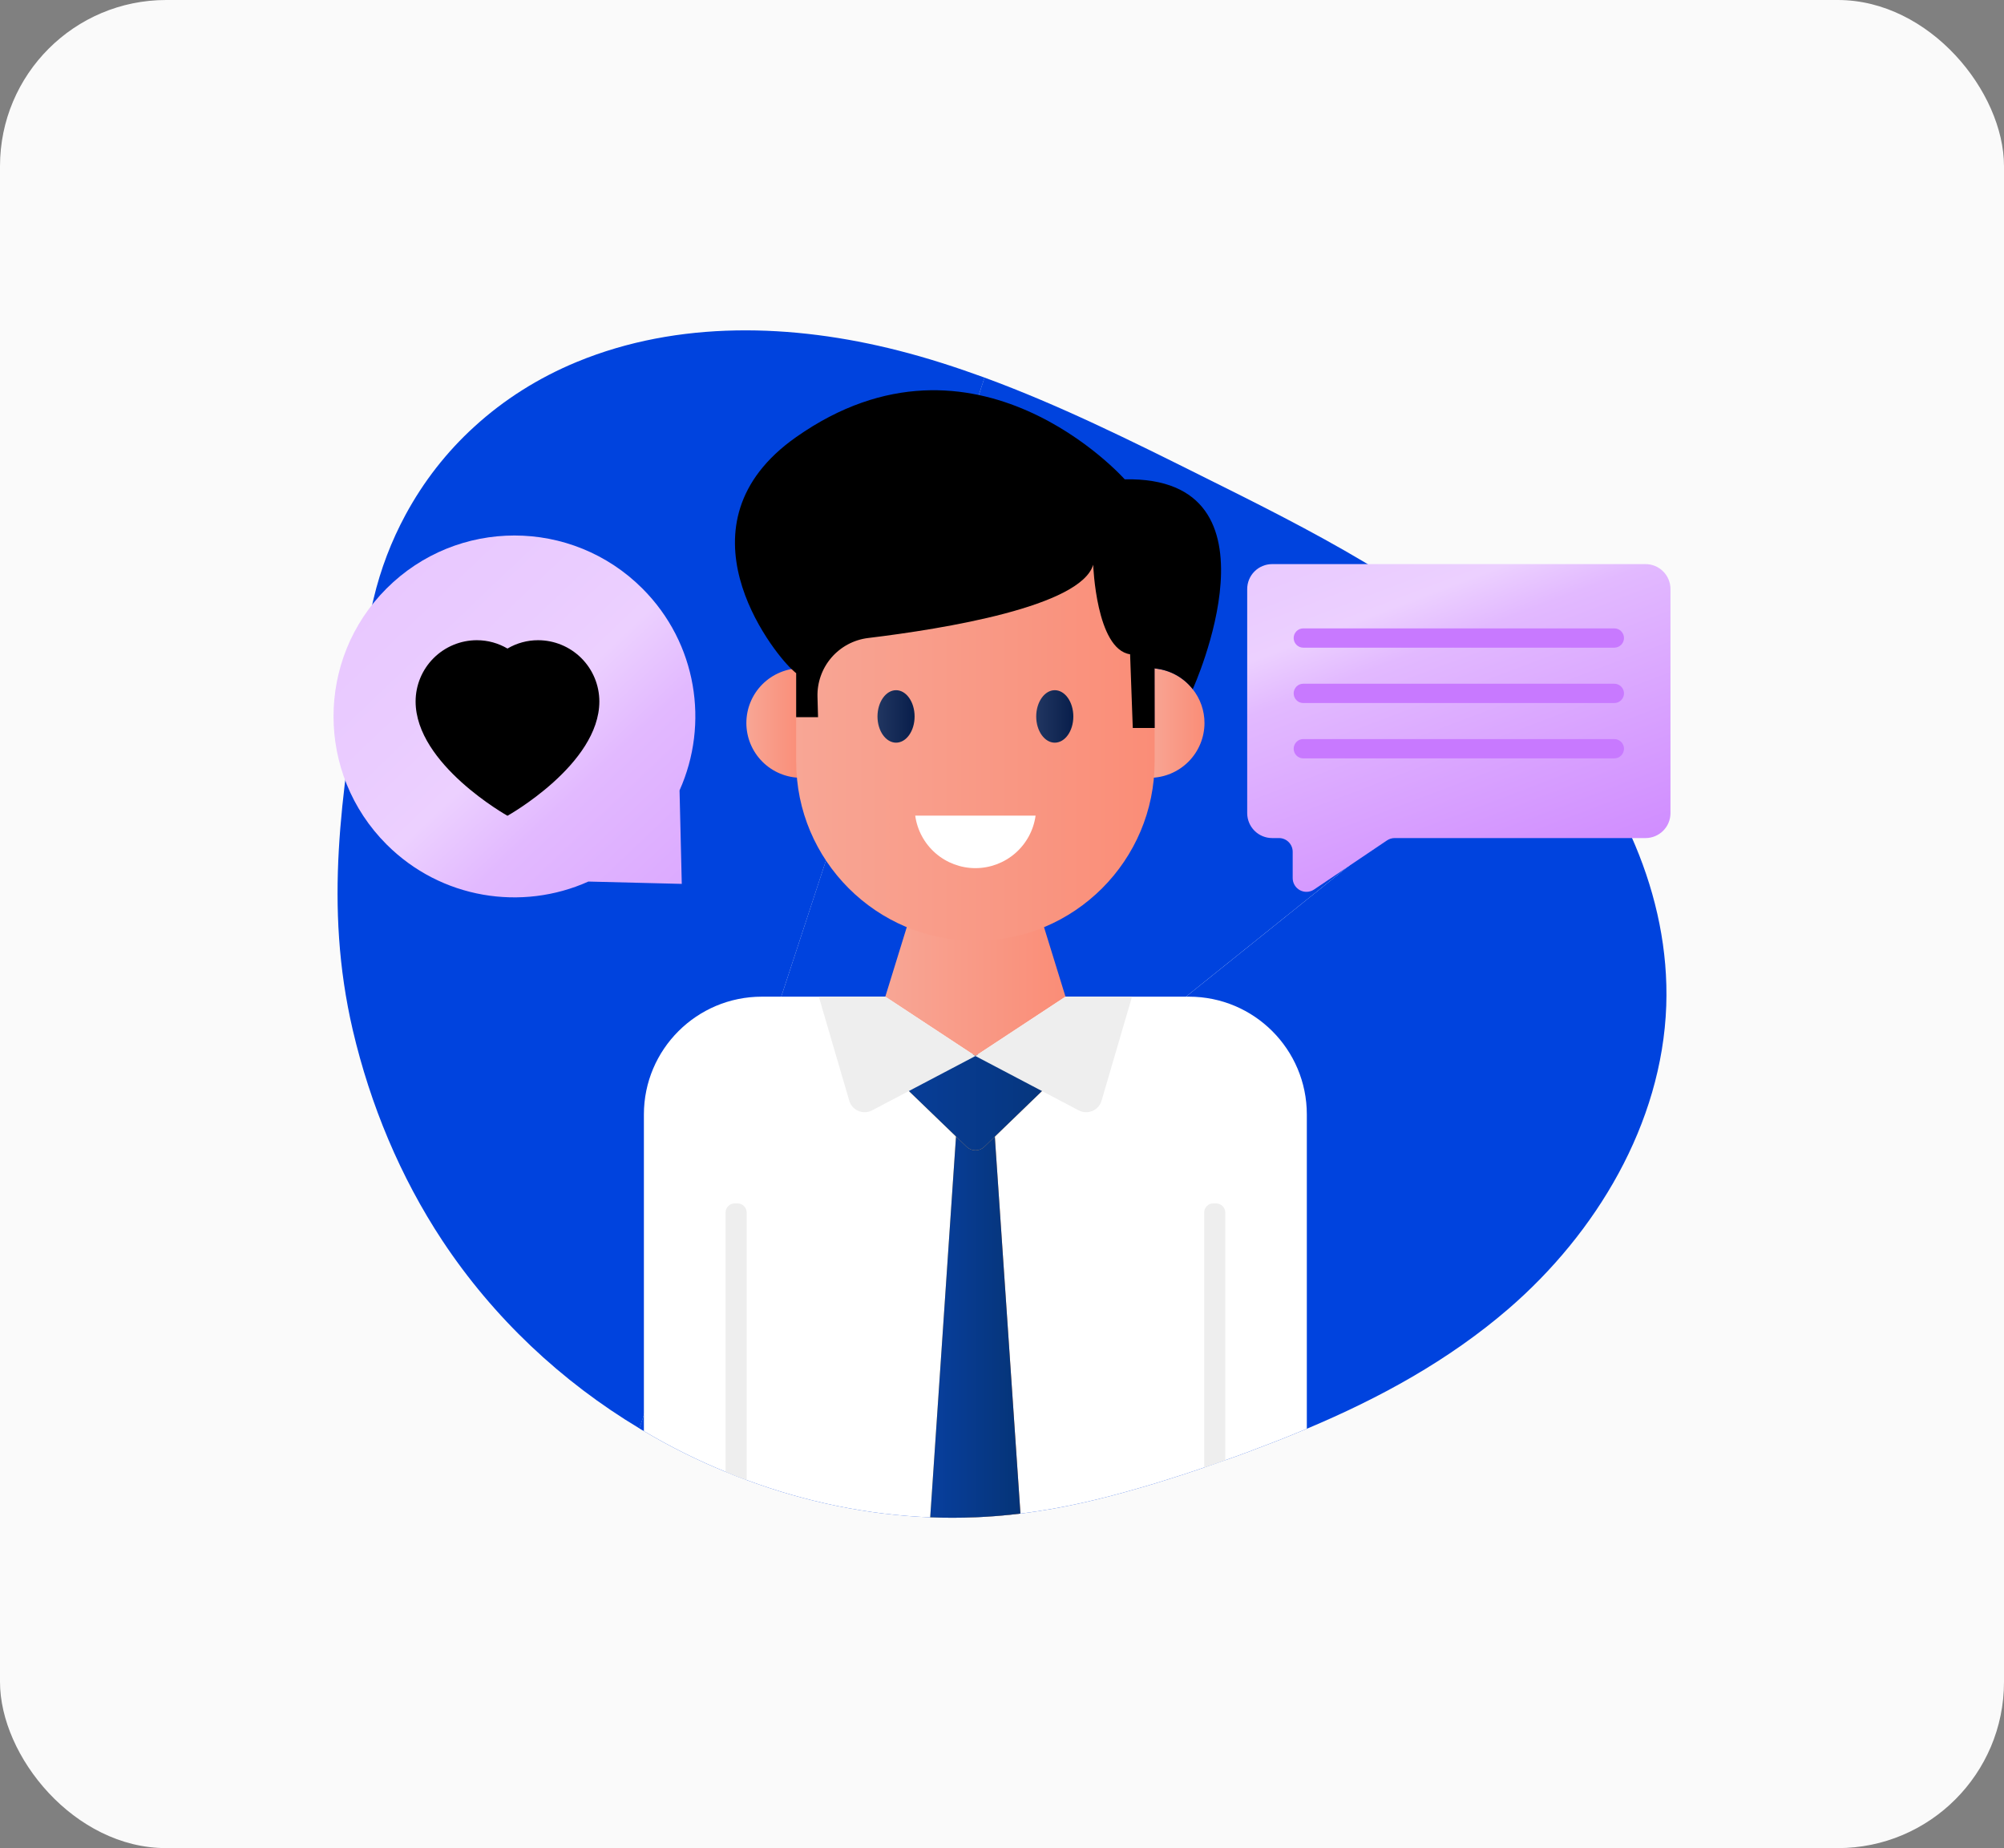
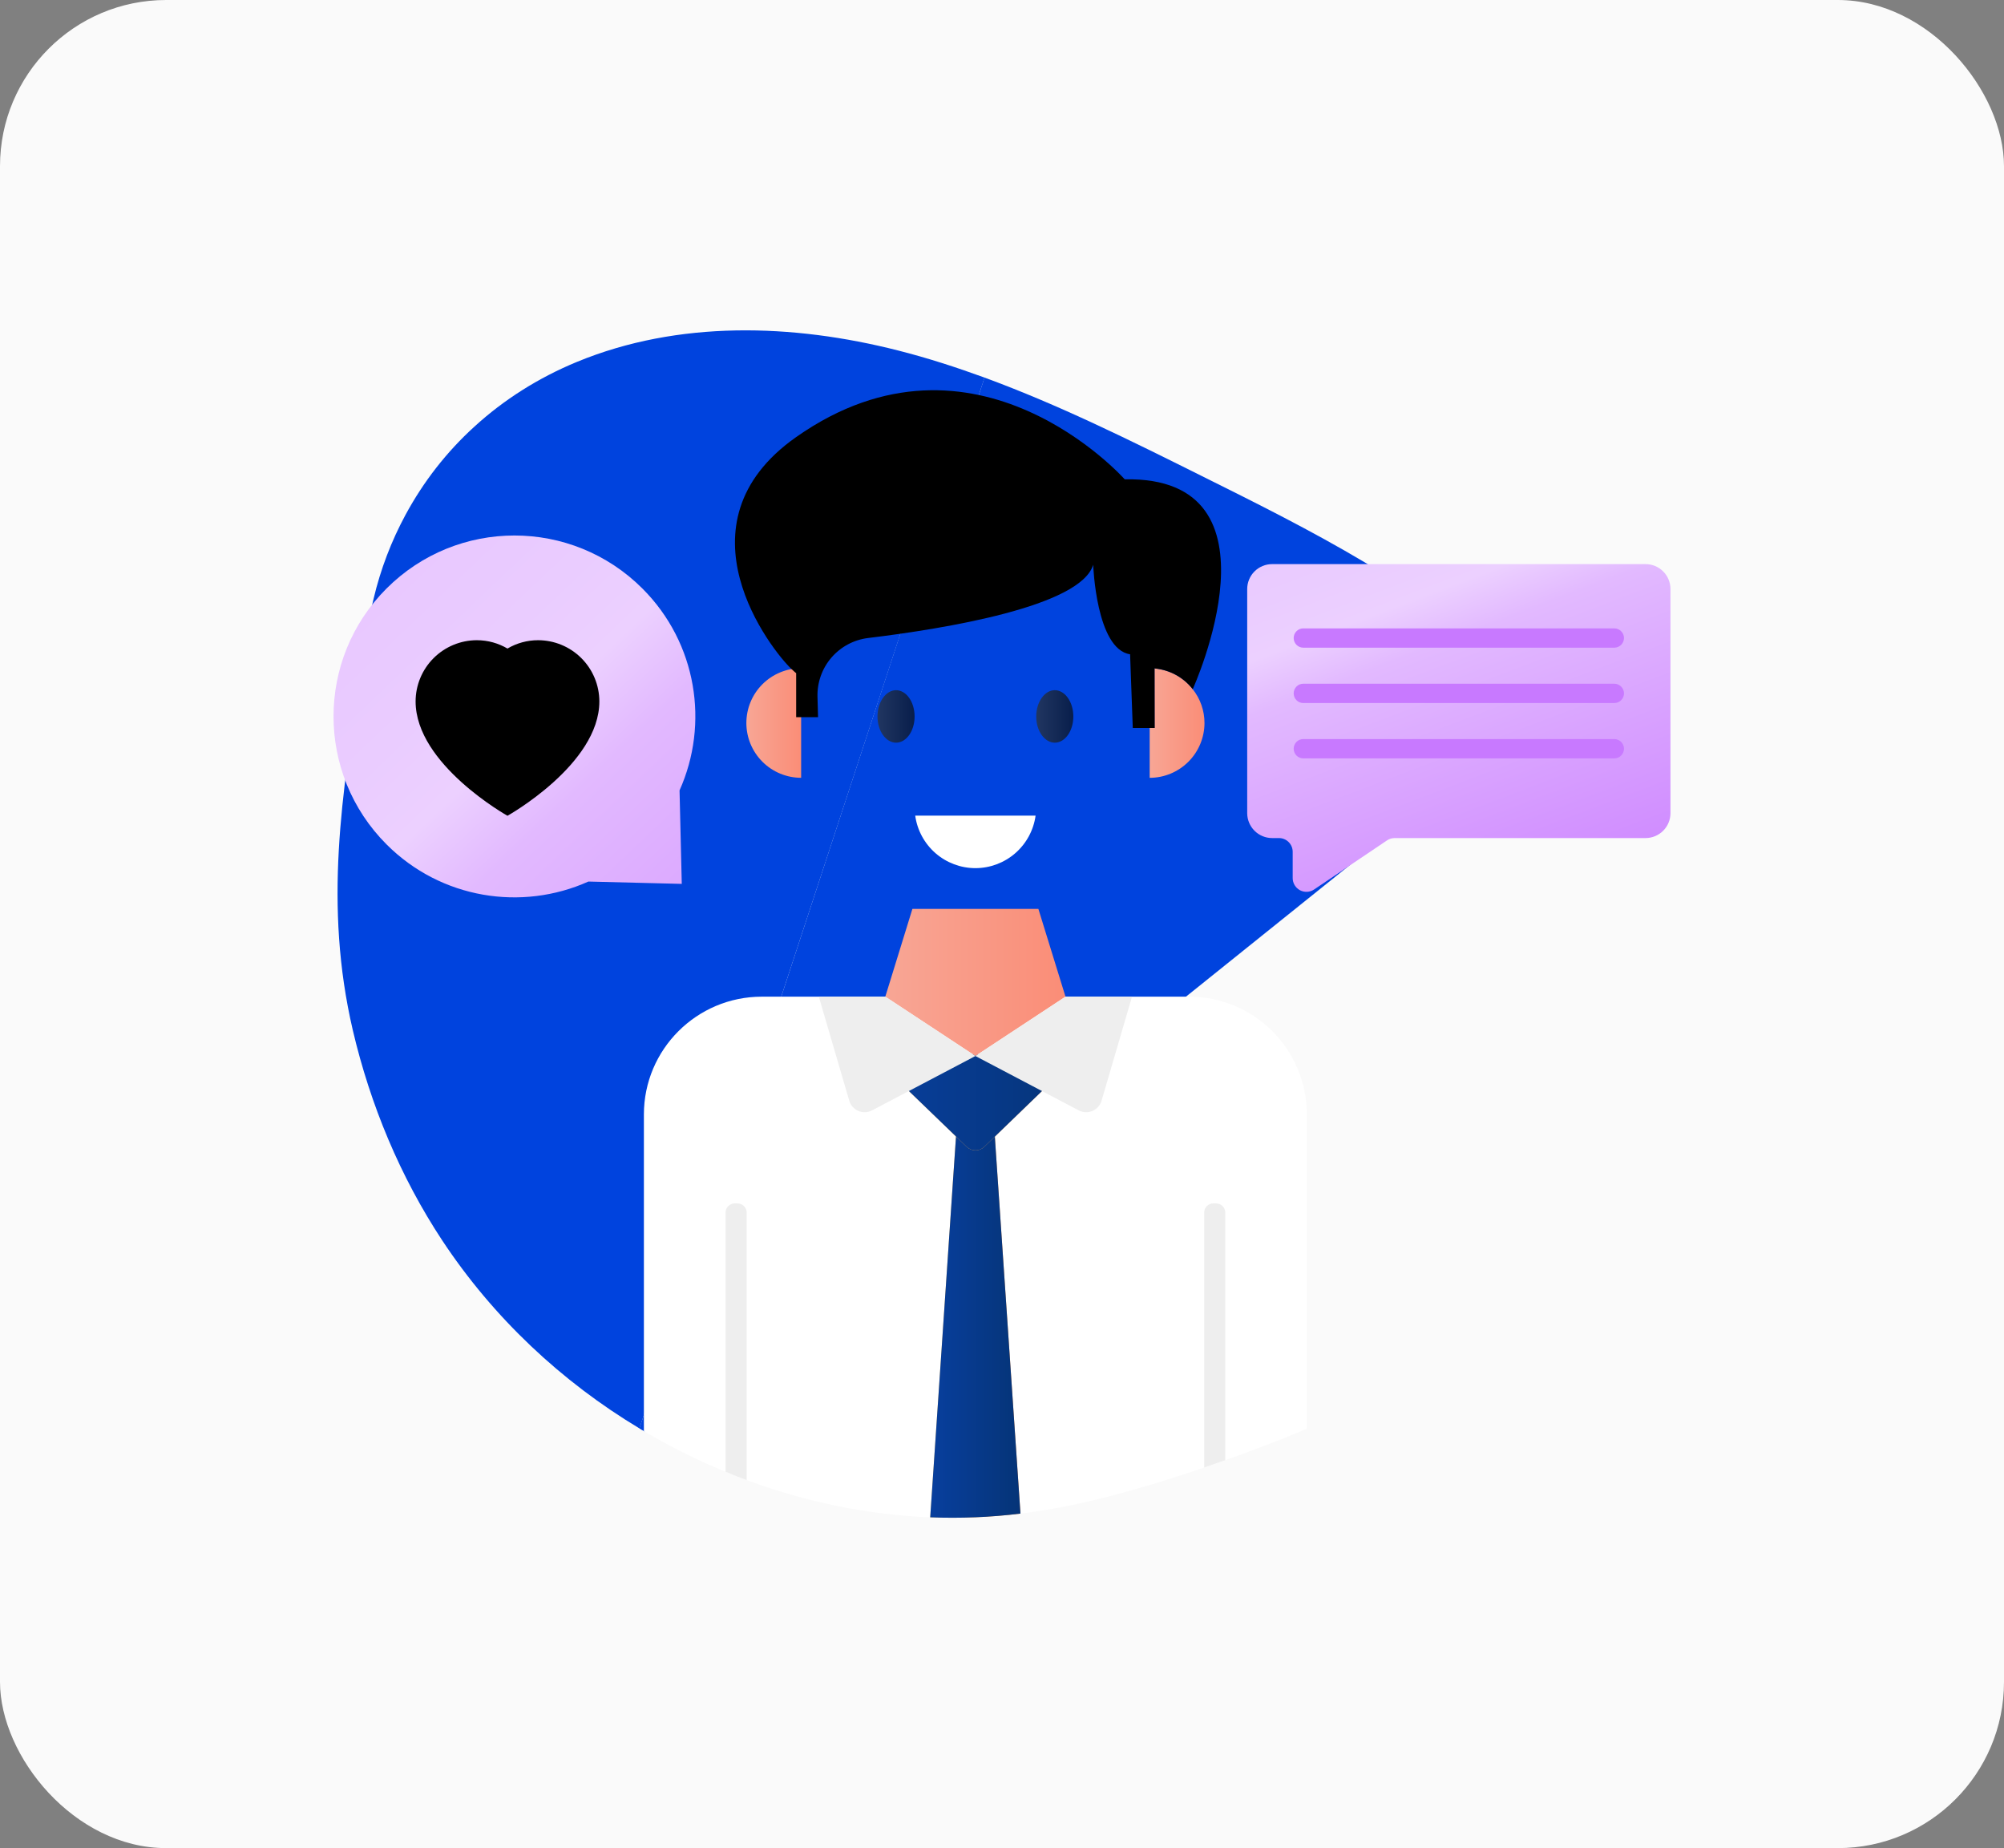
<svg xmlns="http://www.w3.org/2000/svg" width="603" height="556" viewBox="0 0 603 556" fill="none">
  <rect x="0" y="0" width="603" height="556" fill="#808080" stroke="none" />
  <rect width="603" height="556" rx="50" fill="#FAFAFA" />
-   <path d="M501.372 302.608C500.083 338.216 480.189 371.028 453.978 393.688C435.875 409.308 415.006 420.685 393.226 429.83C392.283 430.239 391.309 430.648 390.366 431.025C385.935 432.879 381.503 434.576 377.04 436.242C376.663 436.399 376.255 436.525 375.909 436.682C375.28 436.902 374.652 437.153 374.023 437.373C373.646 437.53 373.238 437.656 372.86 437.813L368.68 439.29C368.429 439.353 368.178 439.448 367.926 439.542C367.549 439.668 367.14 439.825 366.763 439.95C366.166 440.17 365.538 440.39 364.909 440.61L363.778 440.988C363.62 441.05 363.495 441.082 363.338 441.145C362.992 441.27 362.678 441.396 362.332 441.49C361.169 441.899 360.006 442.308 358.812 442.685L357.68 443.062C357.052 443.282 356.392 443.47 355.795 443.69C355.449 443.785 355.135 443.91 354.789 444.005C350.609 445.356 346.398 446.676 342.123 447.87C330.998 451.108 319.652 453.748 308.149 455.225C307.772 455.288 307.426 455.319 307.049 455.354C298.029 456.485 288.946 456.831 279.895 456.485C261.1 455.731 242.432 451.865 224.675 445.265C222.537 444.511 220.432 443.694 218.326 442.782C209.907 439.348 201.756 435.293 193.938 430.651L218.326 411.071L224.675 405.979L238.409 394.948L286.683 356.165L299.6 345.825L318.363 330.771L335.649 316.879L356.863 299.845L465.449 212.662C487.323 237.334 502.535 269.199 501.372 302.608Z" fill="#0043DE" />
  <path d="M296.254 113.596L192.414 429.736C169 415.688 148.477 396.485 133.077 373.196C120.443 354.056 111.423 332.402 106.143 309.868C97.406 272.279 102.874 238.871 108.594 202.508C109.254 198.265 109.883 194.022 110.574 189.653C111.045 186.448 111.643 183.273 112.397 180.193C114.534 171.142 117.803 162.688 122.014 154.893C127.42 144.899 134.365 135.973 142.725 128.368C151.588 120.259 161.991 113.659 173.651 108.851C204.105 96.311 238.457 97.348 270.294 105.456C279.094 107.688 287.705 110.485 296.254 113.596Z" fill="#0043DE" />
  <path d="M465.446 212.659L356.86 299.841L335.646 316.876L318.36 330.767L299.597 345.821L286.68 356.161V356.193L238.406 394.944L224.672 405.976L218.323 411.067L193.935 430.647C193.865 430.617 193.801 430.574 193.746 430.521C193.275 430.301 192.835 430.019 192.395 429.736L193.746 425.619L235.075 299.841L248.526 258.859L270.903 190.659L284.543 149.173L294.506 118.876L296.235 113.596C318.549 121.767 340.109 132.484 361.48 143.139C394.543 159.576 428.109 176.39 455.232 202.099C458.787 205.47 462.195 208.993 465.446 212.659Z" fill="#0043DE" />
  <path d="M362.428 217.518C362.419 221.889 360.679 226.078 357.588 229.168C354.497 232.259 350.308 233.999 345.938 234.009V219.017H347.433L347.402 201.115C347.465 201.084 347.521 201.084 347.553 201.115C349.752 201.329 351.886 201.985 353.825 203.045C355.764 204.105 357.468 205.546 358.836 207.282C361.166 210.184 362.434 213.796 362.428 217.518Z" fill="url(#paint0_linear_579_1023)" />
  <path d="M347.433 219.015H345.938V201.025C346.443 201.025 346.924 201.057 347.402 201.117L347.433 219.015Z" fill="url(#paint1_linear_579_1023)" />
  <path d="M224.578 217.516C224.582 221.886 226.32 226.077 229.411 229.167C232.501 232.258 236.692 233.996 241.062 234V201.031C238.898 201.03 236.754 201.456 234.754 202.284C232.754 203.112 230.937 204.326 229.407 205.857C227.876 207.387 226.662 209.204 225.834 211.204C225.006 213.204 224.58 215.348 224.581 217.512L224.578 217.516Z" fill="url(#paint2_linear_579_1023)" />
  <path d="M393.223 335.294V429.831C392.28 430.24 391.306 430.648 390.363 431.025C385.932 432.88 381.5 434.577 377.038 436.243C376.66 436.4 376.252 436.525 375.906 436.683C375.278 436.903 374.649 437.154 374.02 437.374C373.643 437.531 373.235 437.657 372.858 437.814L368.678 439.291C368.426 439.354 368.175 439.448 367.923 439.543C367.546 439.668 367.138 439.825 366.76 439.951C366.163 440.171 365.535 440.391 364.906 440.611L363.775 440.988C363.618 441.051 363.492 441.083 363.335 441.145C362.989 441.271 362.675 441.397 362.329 441.491C361.166 441.9 360.003 442.308 358.809 442.685L357.678 443.063C357.049 443.283 356.389 443.471 355.792 443.691C355.446 443.785 355.132 443.911 354.786 444.005C350.606 445.357 346.395 446.677 342.12 447.871C330.995 451.108 319.649 453.748 308.146 455.225C307.769 455.288 307.423 455.32 307.046 455.354C298.026 456.486 288.943 456.831 279.892 456.486C261.098 455.731 242.429 451.866 224.672 445.266C222.535 444.511 220.429 443.694 218.323 442.783C209.905 439.348 201.753 435.293 193.935 430.651C193.865 430.621 193.801 430.578 193.746 430.526V335.297C193.746 315.717 209.649 299.846 229.229 299.846H357.772C377.352 299.846 393.223 315.714 393.223 335.294Z" fill="white" />
  <path d="M368.684 364.805V439.291C368.433 439.353 368.182 439.448 367.93 439.542C367.553 439.668 367.144 439.825 366.767 439.95C366.17 440.17 365.542 440.39 364.913 440.61L363.782 440.988C363.625 441.051 363.499 441.082 363.342 441.145C362.996 441.271 362.682 441.396 362.336 441.49V364.805C362.336 363.265 363.562 362.039 365.07 362.039H365.919C367.427 362.039 368.684 363.265 368.684 364.805Z" fill="#EEEEEE" />
  <path d="M224.677 364.806V445.263C222.54 444.508 220.434 443.691 218.328 442.783V364.809C218.328 363.269 219.554 362.043 221.062 362.043H221.911C223.42 362.043 224.677 363.266 224.677 364.806Z" fill="#EEEEEE" />
  <path d="M307.053 455.354C298.033 456.485 288.95 456.831 279.898 456.485L286.687 356.165L287.661 341.928L288.164 334.605H298.85L299.353 341.96L299.604 345.825L307.053 455.354Z" fill="url(#paint3_linear_579_1023)" />
  <path d="M307.053 455.354C298.033 456.485 288.95 456.831 279.898 456.485L286.687 356.165L287.661 341.928L288.164 334.605H298.85L299.353 341.96L299.604 345.825L307.053 455.354Z" fill="url(#paint4_linear_579_1023)" />
  <path d="M324.928 317.223L296.162 345.024C295.453 345.705 294.509 346.086 293.526 346.086C292.544 346.086 291.6 345.705 290.891 345.024L262.059 317.223H324.928Z" fill="url(#paint5_linear_579_1023)" />
  <path d="M324.928 317.223L296.162 345.024C295.453 345.705 294.509 346.086 293.526 346.086C292.544 346.086 291.6 345.705 290.891 345.024L262.059 317.223H324.928Z" fill="url(#paint6_linear_579_1023)" />
  <path d="M320.604 299.845L293.494 317.687L266.387 299.845L274.542 273.436H312.445L320.604 299.845Z" fill="url(#paint7_linear_579_1023)" />
  <path d="M320.606 299.846H340.62L331.462 331.133C331.261 331.82 330.91 332.453 330.435 332.987C329.959 333.522 329.371 333.944 328.712 334.223C328.053 334.502 327.341 334.631 326.626 334.601C325.911 334.571 325.212 334.383 324.579 334.049L293.496 317.7L320.606 299.846Z" fill="#EEEEEE" />
  <path d="M266.389 299.846H246.379L255.534 331.133C255.735 331.82 256.086 332.453 256.561 332.987C257.037 333.522 257.625 333.944 258.284 334.223C258.943 334.502 259.655 334.631 260.37 334.601C261.085 334.571 261.784 334.383 262.417 334.049L293.5 317.7L266.389 299.846Z" fill="#EEEEEE" />
-   <path d="M347.429 202.369V229.108C347.429 258.856 323.286 283.04 293.498 283.04C263.71 283.04 239.566 258.856 239.566 229.108V202.369C239.566 172.625 263.71 148.438 293.498 148.438C308.373 148.438 321.846 154.494 331.652 164.221C336.97 169.534 341.109 175.906 343.802 182.924C346.206 189.125 347.436 195.719 347.429 202.369Z" fill="url(#paint8_linear_579_1023)" />
  <path d="M358.901 207.312L358.841 207.281C357.473 205.546 355.769 204.105 353.83 203.046C351.891 201.987 349.757 201.331 347.558 201.118L347.407 201.023V201.118L347.439 219.016H340.851L340.044 196.837C329.807 195.338 328.94 169.897 328.94 169.897C325.2 182.459 284.311 189.147 261.211 191.944C256.924 192.466 252.987 194.57 250.169 197.843C247.352 201.117 245.859 205.324 245.981 209.641L246.148 215.754H239.563V202.523C239.563 202.523 239.023 202.105 238.184 201.297C232.168 195.671 202.261 157.712 239.573 131.485C293.504 93.569 338.428 144.204 338.428 144.204C388.067 143.207 358.901 207.312 358.901 207.312Z" fill="black" />
  <path d="M275.202 215.556C275.202 219.909 272.709 223.432 269.62 223.432C266.559 223.432 264.035 219.912 264.035 215.556C264.035 211.2 266.559 207.643 269.62 207.643C272.709 207.643 275.202 211.2 275.202 215.556Z" fill="url(#paint9_linear_579_1023)" />
  <path d="M322.963 215.556C322.963 219.909 320.467 223.432 317.378 223.432C314.32 223.432 311.793 219.912 311.793 215.556C311.793 211.2 314.32 207.643 317.378 207.643C320.467 207.643 322.963 211.2 322.963 215.556Z" fill="url(#paint10_linear_579_1023)" />
  <path d="M275.387 245.385C275.99 249.76 278.156 253.769 281.484 256.672C284.813 259.575 289.079 261.175 293.496 261.178C297.912 261.175 302.179 259.575 305.507 256.672C308.836 253.769 311.002 249.76 311.605 245.385H275.387Z" fill="white" />
  <path d="M502.642 177.213V244.627C502.642 246.617 501.852 248.525 500.445 249.932C499.038 251.339 497.13 252.129 495.14 252.129H419.652C418.829 252.129 418.027 252.374 417.345 252.836L395.411 267.602C394.79 268.021 394.066 268.263 393.317 268.302C392.568 268.341 391.823 268.176 391.161 267.824C390.499 267.472 389.945 266.946 389.559 266.304C389.173 265.661 388.969 264.926 388.968 264.176V256.262C388.968 253.98 387.12 252.129 384.839 252.129H382.783C380.794 252.129 378.885 251.339 377.479 249.932C376.072 248.525 375.281 246.617 375.281 244.627V177.213C375.281 175.223 376.072 173.315 377.479 171.908C378.885 170.501 380.794 169.711 382.783 169.711H495.14C497.13 169.711 499.038 170.501 500.445 171.908C501.852 173.315 502.642 175.223 502.642 177.213Z" fill="url(#paint11_linear_579_1023)" />
  <path d="M488.659 191.948C488.654 192.716 488.346 193.452 487.802 193.996C487.259 194.539 486.523 194.847 485.755 194.852H392.135C391.37 194.846 390.639 194.537 390.101 193.994C389.564 193.45 389.263 192.716 389.266 191.951C389.262 191.186 389.562 190.45 390.1 189.906C390.638 189.362 391.37 189.053 392.135 189.047H485.755C486.523 189.052 487.259 189.359 487.802 189.903C488.346 190.446 488.654 191.179 488.659 191.948ZM488.659 208.602C488.654 209.37 488.346 210.106 487.802 210.65C487.259 211.193 486.523 211.501 485.755 211.506H392.135C390.545 211.506 389.266 210.192 389.266 208.602C389.266 207.011 390.545 205.698 392.135 205.698H485.755C486.523 205.703 487.259 206.01 487.802 206.554C488.346 207.097 488.654 207.833 488.659 208.602ZM488.659 225.253C488.654 226.021 488.346 226.757 487.802 227.301C487.259 227.844 486.523 228.152 485.755 228.157H392.135C390.545 228.157 389.266 226.843 389.266 225.253C389.266 223.662 390.545 222.349 392.135 222.349H485.755C486.523 222.354 487.259 222.661 487.802 223.205C488.346 223.748 488.654 224.484 488.659 225.253Z" fill="#C879FF" />
  <path d="M116.324 254.05C132.732 270.462 157.046 274.193 177.044 265.213L205.144 265.914L204.474 237.786C213.45 217.785 209.72 193.471 193.308 177.063C172.031 155.785 137.572 155.782 116.292 177.063C95.04 198.315 95.046 232.77 116.324 254.05Z" fill="url(#paint12_linear_579_1023)" />
  <path d="M180.344 211.026C180.344 229.977 152.699 245.424 152.699 245.424C152.699 245.424 125.055 229.977 125.055 211.026C125.061 206.142 127.004 201.461 130.457 198.008C133.91 194.555 138.592 192.612 143.475 192.605C146.847 192.605 149.974 193.523 152.699 195.113C155.485 193.47 158.661 192.604 161.895 192.605C166.783 192.605 171.471 194.545 174.93 197.999C178.389 201.453 180.336 206.138 180.344 211.026Z" fill="black" />
  <defs>
    <linearGradient id="paint0_linear_579_1023" x1="345.938" y1="201.092" x2="362.428" y2="201.092" gradientUnits="userSpaceOnUse">
      <stop stop-color="#F8A695" />
      <stop offset="1" stop-color="#FA8D77" />
    </linearGradient>
    <linearGradient id="paint1_linear_579_1023" x1="345.938" y1="201.025" x2="347.433" y2="201.025" gradientUnits="userSpaceOnUse">
      <stop stop-color="#F8A695" />
      <stop offset="1" stop-color="#FA8D77" />
    </linearGradient>
    <linearGradient id="paint2_linear_579_1023" x1="224.578" y1="201.031" x2="241.062" y2="201.031" gradientUnits="userSpaceOnUse">
      <stop stop-color="#F8A695" />
      <stop offset="1" stop-color="#FA8D77" />
    </linearGradient>
    <linearGradient id="paint3_linear_579_1023" x1="279.898" y1="334.605" x2="307.053" y2="334.605" gradientUnits="userSpaceOnUse">
      <stop stop-color="#FFD46A" />
      <stop offset="1" stop-color="#F4883B" />
    </linearGradient>
    <linearGradient id="paint4_linear_579_1023" x1="279.898" y1="334.605" x2="307.053" y2="334.605" gradientUnits="userSpaceOnUse">
      <stop stop-color="#083F9E" />
      <stop offset="1" stop-color="#053477" />
    </linearGradient>
    <linearGradient id="paint5_linear_579_1023" x1="262.059" y1="317.223" x2="324.928" y2="317.223" gradientUnits="userSpaceOnUse">
      <stop stop-color="#FFD46A" />
      <stop offset="1" stop-color="#F4883B" />
    </linearGradient>
    <linearGradient id="paint6_linear_579_1023" x1="262.059" y1="317.223" x2="324.928" y2="317.223" gradientUnits="userSpaceOnUse">
      <stop stop-color="#083F9E" />
      <stop offset="1" stop-color="#053477" />
    </linearGradient>
    <linearGradient id="paint7_linear_579_1023" x1="266.387" y1="273.436" x2="320.604" y2="273.436" gradientUnits="userSpaceOnUse">
      <stop stop-color="#F8A695" />
      <stop offset="1" stop-color="#FA8D77" />
    </linearGradient>
    <linearGradient id="paint8_linear_579_1023" x1="239.566" y1="148.438" x2="347.429" y2="148.438" gradientUnits="userSpaceOnUse">
      <stop stop-color="#F8A695" />
      <stop offset="1" stop-color="#FA8D77" />
    </linearGradient>
    <linearGradient id="paint9_linear_579_1023" x1="264.035" y1="207.643" x2="275.202" y2="207.643" gradientUnits="userSpaceOnUse">
      <stop stop-color="#213661" />
      <stop offset="1" stop-color="#081E4B" />
    </linearGradient>
    <linearGradient id="paint10_linear_579_1023" x1="311.793" y1="207.643" x2="322.963" y2="207.643" gradientUnits="userSpaceOnUse">
      <stop stop-color="#213661" />
      <stop offset="1" stop-color="#081E4B" />
    </linearGradient>
    <linearGradient id="paint11_linear_579_1023" x1="356.542" y1="116.446" x2="431.616" y2="314.487" gradientUnits="userSpaceOnUse">
      <stop stop-color="#E5BFFF" />
      <stop offset="0.324" stop-color="#EACCFF" />
      <stop offset="0.397" stop-color="#ECD0FF" />
      <stop offset="0.47" stop-color="#E2B9FF" />
      <stop offset="1" stop-color="#C879FF" />
    </linearGradient>
    <linearGradient id="paint12_linear_579_1023" x1="84.341" y1="102.289" x2="319.03" y2="348.761" gradientUnits="userSpaceOnUse">
      <stop stop-color="#E5BFFF" />
      <stop offset="0.324" stop-color="#EACCFF" />
      <stop offset="0.397" stop-color="#ECD0FF" />
      <stop offset="0.47" stop-color="#E2B9FF" />
      <stop offset="1" stop-color="#C879FF" />
    </linearGradient>
  </defs>
</svg>